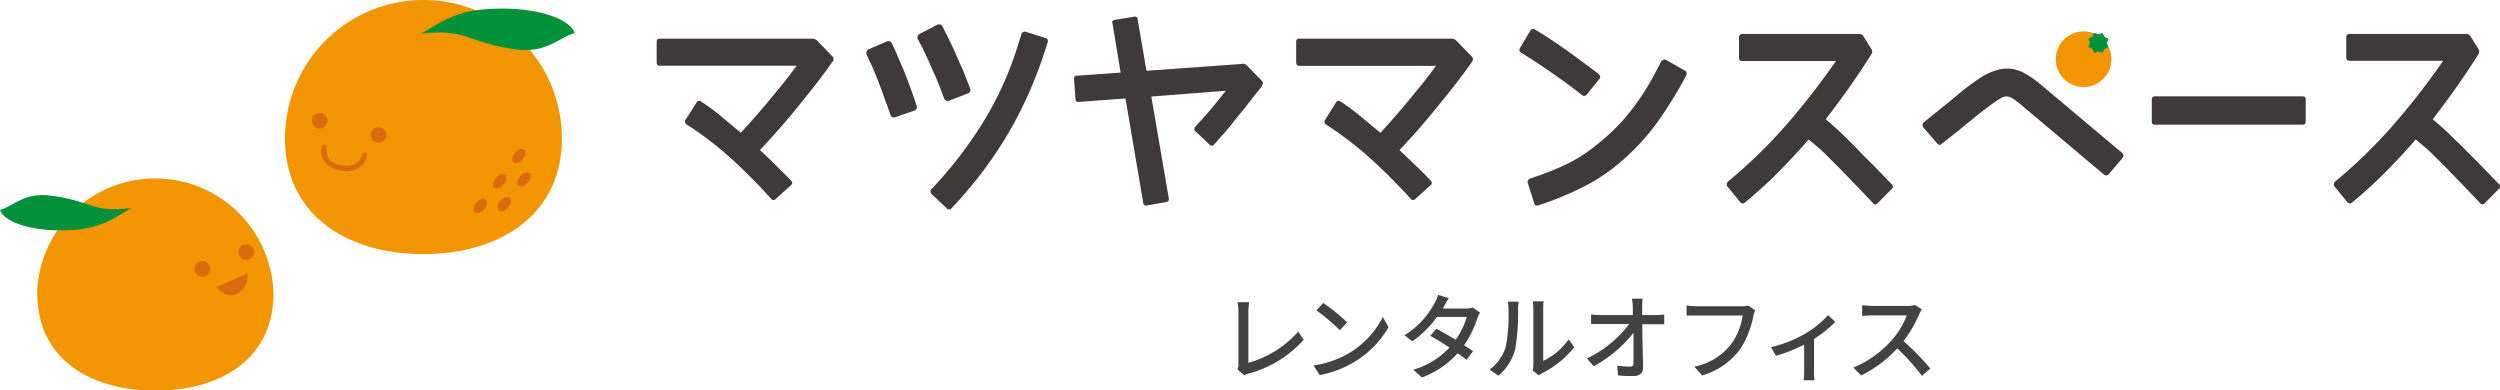
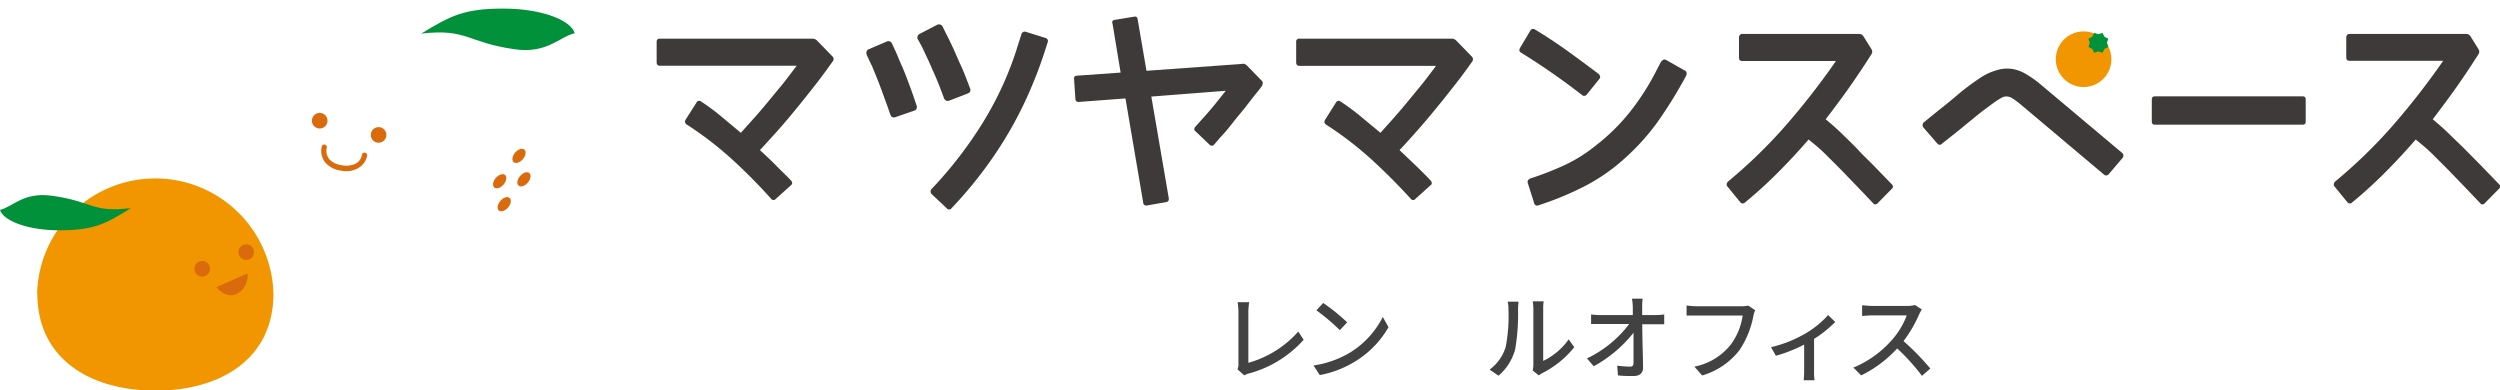
<svg xmlns="http://www.w3.org/2000/svg" width="320" height="49.96" viewBox="0 0 320 49.96">
  <title>logo</title>
  <g id="レイヤー_2" data-name="レイヤー 2">
    <g id="作業">
      <path d="M158.39,47.27a1.32,1.32,0,0,0,.13-.67V39.89a7.14,7.14,0,0,0-.11-1.21h1.49a7.76,7.76,0,0,0-.11,1.2v6.56a13.35,13.35,0,0,0,6.39-4l.69,1.05a14.4,14.4,0,0,1-7,4.31,2.14,2.14,0,0,0-.6.25Z" fill="#424242" />
      <path d="M172.85,45.1A11.41,11.41,0,0,0,177,40.57l.73,1.31a12.27,12.27,0,0,1-4.2,4.34,13.28,13.28,0,0,1-4.6,1.79l-.8-1.23A12.59,12.59,0,0,0,172.85,45.1Zm-.41-3.84-.94,1a27,27,0,0,0-3-2.54l.87-.94A24.47,24.47,0,0,1,172.44,41.26Z" fill="#424242" />
-       <path d="M189.44,40a6.34,6.34,0,0,0-.34.74,13,13,0,0,1-1.7,3.45c.44.28.85.55,1.15.76l-.84,1.11c-.29-.24-.68-.53-1.14-.84a11.39,11.39,0,0,1-4.57,3.1l-1.09-1a10.18,10.18,0,0,0,4.62-2.84c-.89-.57-1.81-1.14-2.46-1.5l.79-.9c.67.35,1.6.88,2.47,1.41a10.13,10.13,0,0,0,1.42-2.92h-3.82a13.16,13.16,0,0,1-3.15,3.12l-1-.78a10.75,10.75,0,0,0,3.83-4.09,4,4,0,0,0,.46-1.08l1.37.43c-.23.36-.49.82-.61,1.06l-.15.26h2.92a2.67,2.67,0,0,0,.9-.13Z" fill="#424242" />
      <path d="M190.67,47.31a5.65,5.65,0,0,0,2.06-2.91,20.72,20.72,0,0,0,.35-4.79,3.86,3.86,0,0,0-.1-1h1.39c0,.1-.06.54-.06,1a26.55,26.55,0,0,1-.37,5.12,6.78,6.78,0,0,1-2.13,3.36Zm5.51.11a3.28,3.28,0,0,0,.09-.75v-7.1a7.94,7.94,0,0,0-.08-1h1.4a6,6,0,0,0-.06,1V46.2a8.54,8.54,0,0,0,3.26-2.76l.72,1a12.45,12.45,0,0,1-4.08,3.31,4.1,4.1,0,0,0-.46.3Z" fill="#424242" />
      <path d="M211.91,40.33a8.88,8.88,0,0,0,1.11-.08v1.26l-1.05,0h-1.76c0,1.77.09,4,.1,5.54,0,.69-.41,1.08-1.21,1.08s-1.36,0-2-.08L207,46.8a13.09,13.09,0,0,0,1.65.13c.32,0,.44-.15.44-.48,0-.9,0-2.41,0-3.86A16.71,16.71,0,0,1,204,46.88l-.87-1a14.76,14.76,0,0,0,5.41-4.41h-3.66c-.42,0-.82,0-1.22,0V40.25a9.18,9.18,0,0,0,1.2.08H209c0-.39,0-.74,0-1a7.58,7.58,0,0,0-.11-1.1h1.37a6.7,6.7,0,0,0-.06,1.1v1Z" fill="#424242" />
      <path d="M224.66,39.71a3.38,3.38,0,0,0-.22.7,11.84,11.84,0,0,1-1.78,4.4,9.36,9.36,0,0,1-4.78,3.25l-1-1.13a7.87,7.87,0,0,0,4.68-2.85,8.22,8.22,0,0,0,1.5-3.69h-5.89c-.51,0-1,0-1.29,0V39.1a10.24,10.24,0,0,0,1.29.1H223a3.26,3.26,0,0,0,.77-.09Z" fill="#424242" />
      <path d="M234.91,41.21a14.77,14.77,0,0,1-2.71,2.17v4.14a7.37,7.37,0,0,0,.06,1.15h-1.39a11.09,11.09,0,0,0,.06-1.15V44.11a19.39,19.39,0,0,1-3.61,1.43l-.63-1.1a15.93,15.93,0,0,0,4.19-1.63A12.17,12.17,0,0,0,234,40.33Z" fill="#424242" />
      <path d="M246,39.61a4.92,4.92,0,0,0-.35.63,16.47,16.47,0,0,1-2,3.42,32.61,32.61,0,0,1,3.43,3.51l-1.07.94a26.23,26.23,0,0,0-3.17-3.51,15.48,15.48,0,0,1-4.61,3.45l-1-1a13.27,13.27,0,0,0,4.92-3.52,9.86,9.86,0,0,0,1.91-3.16h-4.4c-.47,0-1.12.06-1.31.07V39.08c.24,0,.94.08,1.31.08h4.45a3.68,3.68,0,0,0,1-.12Z" fill="#424242" />
      <path d="M106.55,7.91q-1.26,1.79-2.6,3.48c-.9,1.14-1.76,2.21-2.59,3.21s-1.6,1.89-2.32,2.68-1.3,1.44-1.77,1.93c.69.64,1.37,1.27,2,1.91s1.33,1.31,2,2a.66.66,0,0,1,.13.31q0,.16-.18.3l-1.91,1.72a.37.37,0,0,1-.6,0A70.94,70.94,0,0,0,93.6,20.3a44.24,44.24,0,0,0-5.71-4.37.43.43,0,0,1-.12-.63l1.38-2.17a.38.38,0,0,1,.6-.13,27.7,27.7,0,0,1,2.58,1.91L94.83,17l1.32-1.47q.8-.88,1.74-2c.63-.75,1.28-1.56,2-2.42s1.38-1.77,2.09-2.7H84.45c-.27,0-.4-.15-.4-.45V5.37c0-.28.13-.42.4-.42H104a.82.82,0,0,1,.58.24l2,2.06A.47.47,0,0,1,106.55,7.91Z" fill="#3e3a39" />
      <path d="M116.92,12.31l.4,1.19a.53.53,0,0,1,0,.41.45.45,0,0,1-.29.25L114.6,15a.52.52,0,0,1-.37,0,.48.48,0,0,1-.25-.29l-.41-1.17-.73-2c-.23-.63-.45-1.2-.65-1.69s-.36-.89-.49-1.19a2.33,2.33,0,0,0-.21-.45L110.93,7a.61.61,0,0,1,0-.4.39.39,0,0,1,.25-.29l2.34-1a.42.42,0,0,1,.39,0,.47.47,0,0,1,.26.26l.53,1.14.23.54q.2.5.54,1.26c.22.51.46,1.1.71,1.77S116.67,11.6,116.92,12.31Zm6.79-2.2.47,1.22a.44.44,0,0,1,0,.37.5.5,0,0,1-.29.26l-2.41.93a.59.59,0,0,1-.35,0,.55.55,0,0,1-.28-.28l-.45-1.19c-.25-.67-.52-1.32-.8-1.95l-.74-1.68c-.28-.58-.54-1.14-.78-1.67L117.47,5a.41.41,0,0,1,0-.39.55.55,0,0,1,.26-.28L120,3.15a.59.59,0,0,1,.37,0,.48.48,0,0,1,.29.27l.55,1.11.27.53.59,1.24.78,1.78C123.16,8.72,123.44,9.41,123.71,10.11Zm10.35-4.58A56.06,56.06,0,0,1,131,13.42a50.06,50.06,0,0,1-4.1,7,54,54,0,0,1-5.08,6.21.4.4,0,0,1-.67,0l-1.86-1.75a.48.48,0,0,1,0-.74,52,52,0,0,0,6.57-8.54,42.34,42.34,0,0,0,4.47-9.93l.4-1.24a.44.44,0,0,1,.6-.35l2.47.77a.44.44,0,0,1,.31.25A.53.53,0,0,1,134.06,5.53Z" fill="#3e3a39" />
      <path d="M161.58,10.85c0,.05,0,.08,0,.08-.25.35-.57.78-1,1.28l-1.28,1.65c-.47.59-1,1.2-1.49,1.83s-1,1.26-1.58,1.86l-.86,1a.32.32,0,0,1-.25.1.39.39,0,0,1-.27-.1L153,16.78a.27.27,0,0,1-.13-.24.48.48,0,0,1,.11-.29l.85-.95c.55-.6,1.09-1.22,1.61-1.86s1-1.24,1.46-1.82l-9.53.74,2.24,13.05c0,.24-.05.39-.31.45l-2.53.45a.38.38,0,0,1-.28-.07.33.33,0,0,1-.15-.25L144.06,12.6l-6,.45c-.24,0-.37-.09-.41-.37l-.17-2.57a.34.34,0,0,1,.33-.42l5.63-.4L142.4,3a.29.29,0,0,1,0-.3.41.41,0,0,1,.25-.15l2.54-.42a.33.33,0,0,1,.42.29l1.14,6.64L159,8.18a.37.37,0,0,1,.26,0,1.62,1.62,0,0,1,.27.13l.05.05,1.88,1.93A.43.43,0,0,1,161.58,10.85Z" fill="#3e3a39" />
      <path d="M188.42,7.91q-1.26,1.79-2.61,3.48c-.89,1.14-1.76,2.21-2.59,3.21s-1.6,1.89-2.31,2.68-1.3,1.44-1.77,1.93l2,1.91c.67.63,1.34,1.31,2,2a.66.66,0,0,1,.13.31.33.33,0,0,1-.18.3l-1.91,1.72a.37.37,0,0,1-.6,0c-1.65-1.81-3.36-3.53-5.13-5.13a44.24,44.24,0,0,0-5.71-4.37.42.42,0,0,1-.12-.63L171,13.13a.38.38,0,0,1,.6-.13,27.7,27.7,0,0,1,2.58,1.91L176.7,17,178,15.55c.53-.59,1.11-1.26,1.73-2s1.29-1.56,2-2.42,1.38-1.77,2.08-2.7H166.32c-.27,0-.41-.15-.41-.45V5.37a.37.37,0,0,1,.41-.42h19.51a.8.8,0,0,1,.57.24l2,2.06A.49.49,0,0,1,188.42,7.91Z" fill="#3e3a39" />
      <path d="M203.11,12.1a.53.53,0,0,1-.28.17.36.36,0,0,1-.32-.1,88.69,88.69,0,0,0-7.75-5.39c-.3-.15-.36-.37-.17-.69l1.28-2.15a.41.41,0,0,1,.63-.15q2.13,1.29,4.11,2.71c1.31.94,2.63,1.93,4,2.95a.72.72,0,0,1,.2.3.39.39,0,0,1-.1.36Zm4.73,8.28a23.77,23.77,0,0,1-5.17,3.54,39.59,39.59,0,0,1-5.75,2.36.39.39,0,0,1-.55-.29l-.8-2.52a.5.5,0,0,1,0-.37,1.06,1.06,0,0,1,.24-.23h0a40.64,40.64,0,0,0,4.38-1.7,19,19,0,0,0,4-2.49,25.28,25.28,0,0,0,4.43-4.34,31,31,0,0,0,3.39-5.29l.6-1.14a.75.75,0,0,1,.29-.25.38.38,0,0,1,.34,0L215.6,9a.43.43,0,0,1,.26.58v.05a58.07,58.07,0,0,1-3.54,5.77A28.65,28.65,0,0,1,207.84,20.38Z" fill="#3e3a39" />
      <path d="M242.16,24.16,240.35,26a.36.36,0,0,1-.6,0l-2.09-2.19-2-2.07c-.66-.67-1.32-1.32-2-2s-1.39-1.26-2.16-1.88c-1.27,1.47-2.58,2.87-3.91,4.21a56.64,56.64,0,0,1-4.26,3.87.33.33,0,0,1-.29.1.5.5,0,0,1-.29-.16l-1.63-2a.32.32,0,0,1-.1-.3.55.55,0,0,1,.15-.33A64.09,64.09,0,0,0,228.63,16,95,95,0,0,0,235,7.81h-12c-.27,0-.41-.15-.41-.45V4.79a.47.47,0,0,1,.12-.32.38.38,0,0,1,.29-.13H238a.66.66,0,0,1,.53.32l1,1.61a.58.58,0,0,1,0,.69c-.92,1.45-1.86,2.86-2.84,4.25s-2,2.74-3,4.06c.79.65,1.53,1.31,2.23,2s1.37,1.31,2,2,1.4,1.39,2.09,2.11l2.16,2.23a.42.42,0,0,1,.13.31A.41.41,0,0,1,242.16,24.16Z" fill="#3e3a39" />
      <path d="M269.93,22.28a.42.42,0,0,1-.63.06l-10.63-8.95a11.66,11.66,0,0,0-1-.75,1.59,1.59,0,0,0-.71-.29,1.27,1.27,0,0,0-.71.14,8.45,8.45,0,0,0-.93.58c-.83.59-1.64,1.2-2.42,1.83l-2.33,1.91-2,1.58c-.22.22-.43.19-.65-.08l-1.69-1.95a.5.5,0,0,1,0-.69l2-1.62c.83-.65,1.64-1.31,2.44-2a31.89,31.89,0,0,1,2.57-1.93A7.58,7.58,0,0,1,255.53,9a4.51,4.51,0,0,1,1.93-.19,4.74,4.74,0,0,1,1.76.61A13.48,13.48,0,0,1,261,10.64l10.64,8.94a.46.46,0,0,1,0,.69Z" fill="#3e3a39" />
      <path d="M275.43,12.73c0-.26.12-.4.35-.4h19c.23,0,.35.14.35.4v2.83c0,.27-.12.4-.35.4h-19c-.23,0-.35-.13-.35-.4Z" fill="#3e3a39" />
      <path d="M319.87,24.16,318.06,26a.36.36,0,0,1-.6,0l-2.09-2.19-2-2.07c-.66-.67-1.32-1.32-2-2s-1.39-1.26-2.16-1.88c-1.27,1.47-2.58,2.87-3.91,4.21a56.64,56.64,0,0,1-4.26,3.87.33.33,0,0,1-.29.1.5.5,0,0,1-.29-.16l-1.63-2a.32.32,0,0,1-.1-.3.55.55,0,0,1,.15-.33A64.09,64.09,0,0,0,306.34,16a95,95,0,0,0,6.39-8.22h-12c-.27,0-.41-.15-.41-.45V4.79a.47.47,0,0,1,.12-.32.38.38,0,0,1,.29-.13H315.7a.66.66,0,0,1,.53.32l1,1.61a.58.58,0,0,1,0,.69c-.92,1.45-1.86,2.86-2.84,4.25s-2,2.74-3,4.06c.79.65,1.53,1.31,2.23,2s1.37,1.31,2.05,2,1.39,1.39,2.08,2.11l2.16,2.23a.42.42,0,0,1,.13.31A.41.41,0,0,1,319.87,24.16Z" fill="#3e3a39" />
      <circle cx="266.7" cy="7.58" r="3.56" fill="#f29600" />
      <polygon points="268.59 4.38 269.12 4.21 269.37 4.7 269.86 4.96 269.69 5.48 269.86 6.01 269.37 6.26 269.12 6.75 268.59 6.58 268.06 6.75 267.81 6.26 267.32 6.01 267.49 5.48 267.32 4.96 267.81 4.7 268.06 4.21 268.59 4.38" fill="#00913a" />
-       <path d="M71.92,17.72c0,9.79-7.94,14.8-17.72,14.8s-17.72-5-17.72-14.8a17.72,17.72,0,1,1,35.44,0Z" fill="#f29600" />
      <path d="M73.57,4.25c-2,.47-3.53,2.66-7.73,2.05-6.17-.89-6-2.67-11.92-2C57.69,2,59.42,1.1,64.4,1.1S73.09,2.6,73.57,4.25Z" fill="#00913a" />
      <ellipse cx="66.44" cy="19.96" rx="1.06" ry="0.65" transform="translate(8.06 57.44) rotate(-49.43)" fill="#d96b0d" />
      <ellipse cx="67.06" cy="22.96" rx="1.06" ry="0.65" transform="translate(6.01 58.96) rotate(-49.43)" fill="#d96b0d" />
      <ellipse cx="63.96" cy="23.21" rx="1.06" ry="0.65" transform="translate(4.73 56.69) rotate(-49.43)" fill="#d96b0d" />
      <ellipse cx="64.54" cy="26.14" rx="1.06" ry="0.65" transform="translate(2.71 58.16) rotate(-49.43)" fill="#d96b0d" />
-       <ellipse cx="61.48" cy="26.37" rx="1.06" ry="0.65" transform="translate(1.46 55.91) rotate(-49.43)" fill="#d96b0d" />
      <path d="M44.36,21.91a4.14,4.14,0,0,1-.84-.09,3.17,3.17,0,0,1-1.87-1,2.38,2.38,0,0,1-.47-2.05.32.32,0,0,1,.39-.26.32.32,0,0,1,.26.38,1.73,1.73,0,0,0,.32,1.49,2.52,2.52,0,0,0,1.49.75A2.94,2.94,0,0,0,45.41,21a1.59,1.59,0,0,0,.93-1.24.34.34,0,0,1,.66.12,2.3,2.3,0,0,1-1.31,1.72A3,3,0,0,1,44.36,21.91Z" fill="#d96b0d" />
      <circle cx="40.92" cy="15.45" r="1" fill="#d96b0d" />
      <circle cx="48.46" cy="17.27" r="1" fill="#d96b0d" />
      <path d="M4.78,37.58C4.78,45.94,11.55,50,19.9,50S35,45.94,35,37.58a15.13,15.13,0,0,0-30.25,0Z" fill="#f29600" />
      <path d="M0,26.87c1.69-.43,3-2.3,6.59-1.82,5.26.7,5.16,2.22,10.18,1.58-3.19,2-4.66,2.8-8.91,2.85S.42,28.27,0,26.87Z" fill="#00913a" />
      <circle cx="25.89" cy="34.41" r="1" fill="#d96b0d" />
      <circle cx="31.52" cy="32.27" r="1" fill="#d96b0d" />
      <path d="M31.67,35a2.6,2.6,0,0,1-1.34,2.61c-1.43.72-2.63-.86-2.63-.86Z" fill="#d96b0d" />
    </g>
  </g>
</svg>